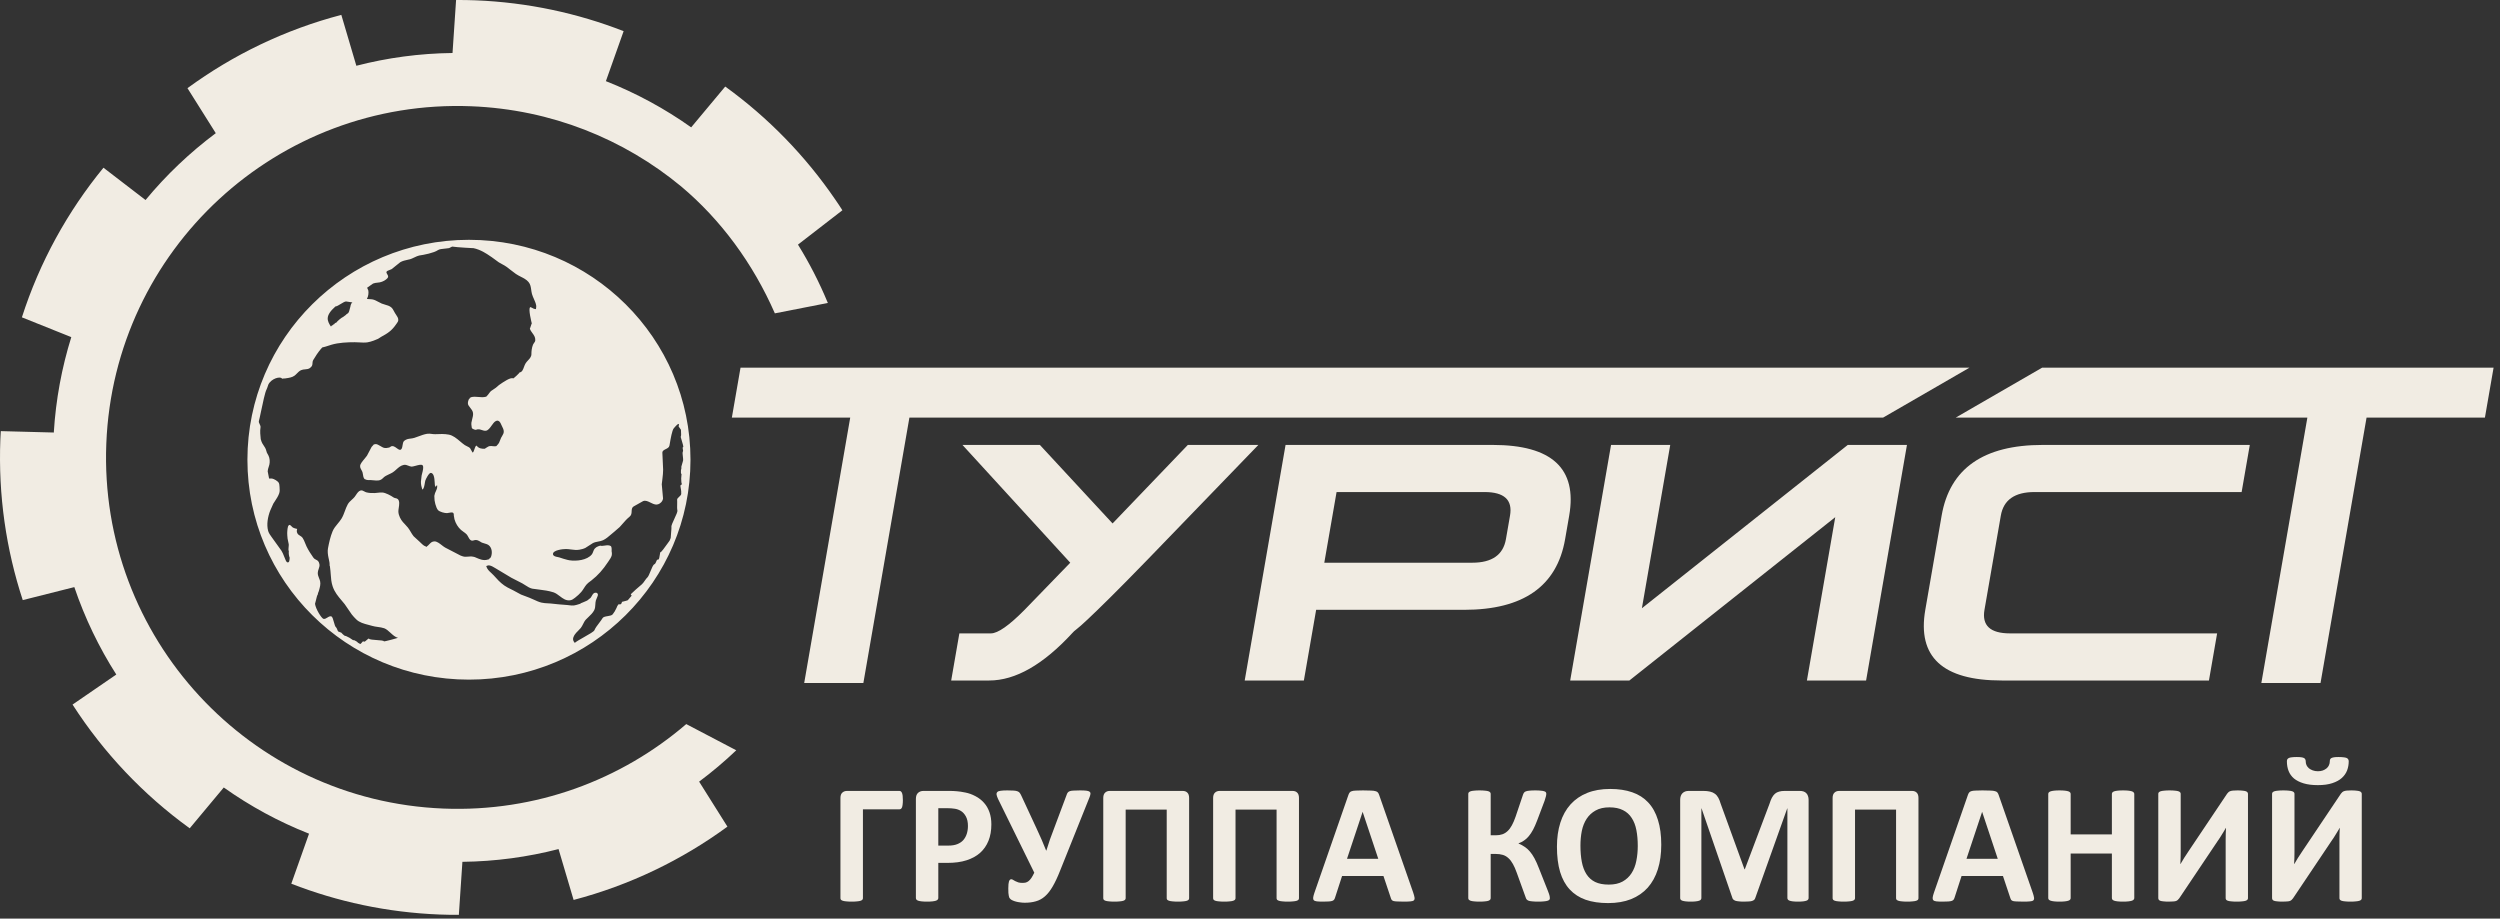
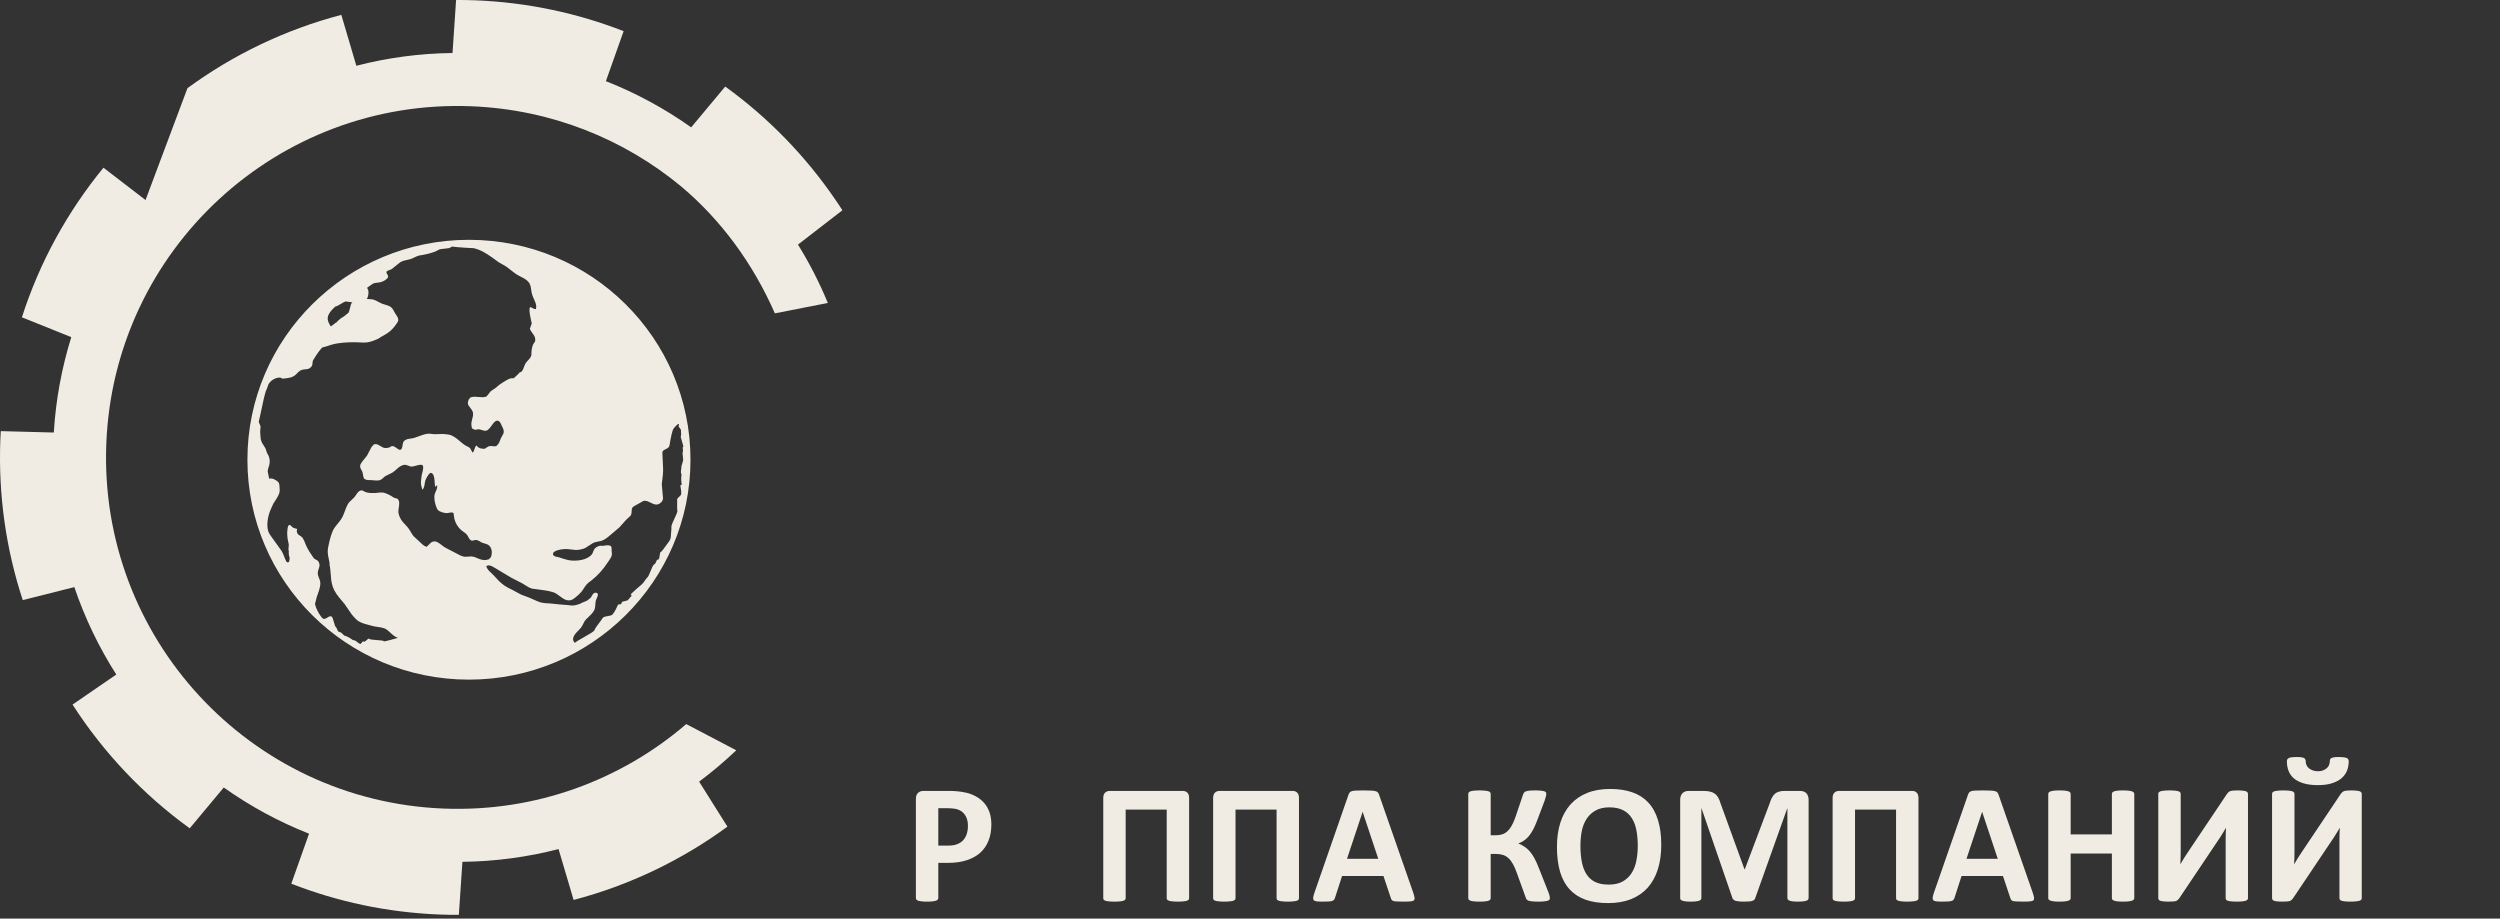
<svg xmlns="http://www.w3.org/2000/svg" width="215" height="79" viewBox="0 0 215 79" fill="none">
  <rect x="0" y="0" width="215" height="79" fill="#333333" stroke="none" />
  <path fill-rule="evenodd" clip-rule="evenodd" d="M40.33 58.448C50.852 58.448 59.382 49.981 59.382 39.536C59.382 29.091 50.852 20.624 40.33 20.624C29.808 20.624 21.278 29.091 21.278 39.536C21.278 49.981 29.808 58.448 40.33 58.448ZM40.789 47.9C40.78 47.897 40.77 47.894 40.761 47.891L40.755 47.89L40.749 47.888L40.742 47.887C40.72 47.884 40.697 47.88 40.674 47.875C40.539 47.844 40.402 47.856 40.263 47.869C40.183 47.876 40.102 47.883 40.021 47.882C39.881 47.88 39.742 47.833 39.611 47.779L39.06 47.493C38.802 47.36 38.544 47.226 38.286 47.092C38.196 47.042 38.097 46.966 37.995 46.886C37.794 46.731 37.579 46.563 37.377 46.559C37.155 46.555 37.038 46.68 36.916 46.809C36.855 46.875 36.792 46.941 36.714 46.993C36.717 47.001 36.719 47.008 36.721 47.016C36.706 47.02 36.689 47.025 36.674 47.03C36.666 47.004 36.645 46.999 36.621 46.995C36.612 46.993 36.602 46.991 36.593 46.988C36.427 46.925 36.317 46.815 36.203 46.703C36.169 46.668 36.133 46.633 36.096 46.599C35.956 46.471 35.817 46.343 35.677 46.215L35.571 46.118C35.474 46 35.395 45.866 35.316 45.732C35.242 45.608 35.169 45.484 35.081 45.373C35.001 45.271 34.913 45.179 34.825 45.087C34.767 45.026 34.708 44.965 34.652 44.901C34.465 44.688 34.284 44.351 34.261 44.023C34.254 43.928 34.273 43.804 34.293 43.672C34.335 43.396 34.382 43.084 34.21 42.922C34.156 42.872 34.085 42.857 34.015 42.842C33.955 42.829 33.895 42.816 33.848 42.782C33.614 42.616 33.161 42.377 32.886 42.355C32.759 42.345 32.624 42.361 32.49 42.377C32.398 42.388 32.307 42.399 32.219 42.402C31.982 42.408 31.722 42.403 31.497 42.339C31.439 42.322 31.384 42.292 31.329 42.262C31.226 42.205 31.125 42.148 31.004 42.184C30.834 42.232 30.718 42.409 30.613 42.569C30.571 42.633 30.531 42.694 30.49 42.743C30.417 42.83 30.335 42.904 30.253 42.978C30.124 43.096 29.995 43.212 29.905 43.376C29.802 43.562 29.73 43.757 29.659 43.952C29.577 44.174 29.495 44.396 29.367 44.606C29.274 44.757 29.159 44.895 29.044 45.034C28.875 45.238 28.705 45.444 28.603 45.691C28.407 46.161 28.301 46.667 28.206 47.157C28.158 47.399 28.197 47.72 28.254 47.977C28.261 48.006 28.267 48.035 28.274 48.064C28.318 48.259 28.365 48.463 28.342 48.642C28.369 48.635 28.375 48.709 28.38 48.765C28.382 48.782 28.383 48.798 28.385 48.809C28.415 49 28.428 49.193 28.442 49.387C28.466 49.734 28.491 50.083 28.609 50.431C28.781 50.935 29.076 51.283 29.381 51.642C29.468 51.745 29.556 51.848 29.642 51.956L30.253 52.844C30.37 52.998 30.502 53.129 30.637 53.265C30.909 53.536 31.298 53.637 31.69 53.739C31.797 53.767 31.904 53.795 32.009 53.826C32.164 53.873 32.328 53.895 32.492 53.918C32.678 53.944 32.865 53.97 33.04 54.03C33.223 54.093 33.402 54.257 33.582 54.422C33.792 54.615 34.003 54.809 34.224 54.845C34.285 54.854 33.004 55.2 33.011 55.155C33.02 55.089 32.719 55.068 32.407 55.046C32.1 55.024 31.784 55.002 31.743 54.935C31.712 54.883 31.637 54.953 31.552 55.032C31.456 55.123 31.347 55.225 31.275 55.17C31.223 55.122 31.167 55.195 31.111 55.268C31.055 55.342 31 55.415 30.948 55.367C30.916 55.344 30.892 55.333 30.869 55.322C30.846 55.311 30.823 55.3 30.791 55.278C30.789 55.279 30.77 55.259 30.75 55.238C30.728 55.215 30.705 55.19 30.703 55.191C30.69 55.183 30.675 55.174 30.659 55.164C30.564 55.104 30.432 55.02 30.373 55.06C30.366 55.056 30.324 55.028 30.273 54.993C30.182 54.931 30.063 54.849 30.06 54.851C30.047 54.843 29.923 54.782 29.835 54.739C29.789 54.717 29.752 54.699 29.75 54.697C29.738 54.705 29.701 54.691 29.668 54.679C29.651 54.672 29.634 54.666 29.623 54.664C29.543 54.616 29.407 54.471 29.358 54.419C29.348 54.407 29.341 54.4 29.34 54.4C29.321 54.41 29.214 54.359 29.167 54.337L29.152 54.33C29.15 54.331 29.148 54.332 29.146 54.333C29.144 54.334 29.142 54.336 29.14 54.337L29.13 54.331L29.095 54.309C29.063 54.292 29.031 54.212 28.999 54.132C28.967 54.051 28.935 53.97 28.902 53.953C28.827 53.906 28.771 53.704 28.714 53.498C28.654 53.278 28.592 53.053 28.503 53.015C28.388 52.965 28.272 53.038 28.154 53.111C28.043 53.181 27.93 53.252 27.816 53.22C27.648 53.172 27.153 52.383 27.091 51.929C27.126 51.828 27.153 51.708 27.18 51.589C27.224 51.393 27.268 51.198 27.348 51.082C27.318 51.078 27.362 50.974 27.392 50.902C27.404 50.876 27.413 50.854 27.416 50.843C27.424 50.813 27.433 50.782 27.442 50.751C27.511 50.505 27.585 50.238 27.531 49.993C27.509 49.898 27.474 49.809 27.439 49.721C27.383 49.581 27.328 49.443 27.328 49.281C27.327 49.159 27.366 49.046 27.405 48.934C27.454 48.794 27.502 48.657 27.47 48.508C27.415 48.253 27.306 48.199 27.187 48.139C27.106 48.099 27.02 48.056 26.943 47.947C26.725 47.638 26.523 47.324 26.36 46.989C26.316 46.899 26.279 46.804 26.241 46.708C26.178 46.551 26.116 46.392 26.022 46.254C25.967 46.173 25.888 46.125 25.809 46.077C25.716 46.02 25.623 45.964 25.57 45.854C25.509 45.732 25.515 45.626 25.558 45.488C25.472 45.477 25.25 45.413 25.184 45.369C25.146 45.345 25.11 45.305 25.073 45.266C24.972 45.157 24.873 45.05 24.768 45.28C24.739 45.345 24.707 45.619 24.709 45.669C24.682 45.863 24.727 46.285 24.731 46.318C24.764 46.474 24.796 46.629 24.827 46.785L24.833 46.814C24.838 46.885 24.83 46.962 24.821 47.04C24.807 47.171 24.793 47.303 24.84 47.411C24.815 47.585 24.85 47.822 24.912 47.97C24.908 47.993 24.906 48.022 24.904 48.054C24.895 48.193 24.883 48.386 24.732 48.365C24.723 48.361 24.714 48.359 24.704 48.356L24.698 48.355C24.692 48.349 24.685 48.345 24.678 48.341L24.675 48.339C24.606 48.284 24.57 48.191 24.538 48.108C24.53 48.087 24.522 48.066 24.514 48.047C24.482 47.976 24.454 47.904 24.425 47.831C24.362 47.671 24.299 47.509 24.204 47.361L23.419 46.268C23.4 46.242 23.381 46.215 23.361 46.188C23.247 46.03 23.123 45.859 23.069 45.684C23.068 45.679 23.066 45.675 23.065 45.671C23.064 45.669 23.063 45.666 23.062 45.663C22.908 45.111 23.031 44.44 23.245 43.895C23.297 43.779 23.349 43.663 23.401 43.546L23.506 43.311C23.552 43.237 23.6 43.164 23.649 43.09C23.787 42.881 23.926 42.671 24.011 42.425C24.066 42.266 24.057 42.085 24.043 41.924C24.04 41.895 24.038 41.867 24.037 41.837C24.03 41.73 24.023 41.623 23.976 41.529C23.897 41.375 23.568 41.183 23.39 41.154L23.331 41.154C23.269 41.154 23.205 41.155 23.142 41.155C23.114 41.006 23.085 40.858 23.055 40.71L23.021 40.537C23.023 40.41 23.066 40.279 23.107 40.154C23.129 40.087 23.151 40.021 23.165 39.958C23.223 39.703 23.197 39.4 23.094 39.191C23.053 39.109 23.021 39.053 22.996 39.009C22.95 38.928 22.926 38.887 22.915 38.809C22.85 38.559 22.769 38.445 22.685 38.327C22.596 38.201 22.503 38.071 22.423 37.764C22.388 37.476 22.35 37.048 22.405 36.757C22.422 36.664 22.377 36.572 22.332 36.48C22.285 36.385 22.239 36.291 22.266 36.2C22.303 36.075 22.367 35.767 22.444 35.401C22.595 34.681 22.793 33.733 22.921 33.499C22.966 33.415 23.028 33.225 23.057 33.133C23.066 33.105 23.072 33.086 23.074 33.082C23.316 32.556 24.133 32.314 24.268 32.582C24.26 32.552 24.373 32.55 24.451 32.549C24.479 32.548 24.502 32.548 24.514 32.546C24.544 32.542 24.576 32.537 24.607 32.532C24.858 32.495 25.131 32.455 25.331 32.306C25.408 32.249 25.474 32.181 25.54 32.113C25.644 32.006 25.747 31.9 25.894 31.834C26.005 31.784 26.124 31.773 26.241 31.764C26.388 31.751 26.532 31.739 26.654 31.65C26.862 31.497 26.867 31.376 26.873 31.243C26.877 31.154 26.881 31.059 26.949 30.945C27.141 30.621 27.344 30.311 27.582 30.028C27.625 29.977 27.67 29.928 27.716 29.88C27.893 29.846 28.073 29.787 28.252 29.728C28.335 29.701 28.418 29.673 28.5 29.649C29.12 29.462 29.886 29.431 30.503 29.431C30.63 29.43 30.76 29.438 30.891 29.446C31.124 29.46 31.36 29.475 31.59 29.443C31.768 29.418 31.953 29.357 32.136 29.293C32.231 29.255 32.324 29.217 32.418 29.178L32.484 29.151C32.531 29.134 32.591 29.092 32.65 29.052C32.692 29.022 32.734 28.993 32.77 28.974C33.37 28.651 33.706 28.42 34.078 27.872C34.094 27.848 34.11 27.826 34.127 27.803C34.19 27.717 34.249 27.636 34.253 27.518C34.257 27.349 34.153 27.197 34.057 27.058C34.026 27.013 33.996 26.969 33.971 26.927C33.94 26.875 33.913 26.823 33.886 26.772C33.814 26.635 33.747 26.507 33.621 26.412C33.475 26.302 33.302 26.253 33.129 26.204C33.027 26.176 32.926 26.147 32.831 26.107C32.737 26.067 32.643 26.016 32.548 25.965C32.377 25.873 32.205 25.78 32.029 25.748C31.944 25.732 31.848 25.729 31.764 25.726C31.622 25.721 31.516 25.718 31.569 25.653C31.677 25.519 31.718 25.143 31.672 24.97C31.657 24.936 31.641 24.901 31.626 24.867C31.607 24.827 31.589 24.786 31.571 24.746C31.68 24.669 31.789 24.592 31.898 24.515L32.082 24.386C32.199 24.336 32.335 24.322 32.465 24.308C32.535 24.301 32.602 24.294 32.665 24.282C32.92 24.231 33.184 24.085 33.333 23.906C33.426 23.792 33.362 23.685 33.302 23.585C33.258 23.512 33.217 23.443 33.239 23.377C33.263 23.307 33.4 23.256 33.522 23.212C33.586 23.188 33.647 23.165 33.683 23.143C33.928 22.946 34.173 22.75 34.418 22.554C34.615 22.436 34.851 22.385 35.083 22.335C35.143 22.322 35.203 22.309 35.262 22.295C35.346 22.275 35.479 22.212 35.616 22.147C35.781 22.069 35.953 21.988 36.053 21.974C36.432 21.923 37.331 21.746 37.656 21.514C37.78 21.425 38.034 21.401 38.279 21.379C38.401 21.368 38.52 21.357 38.621 21.338C38.627 21.337 38.68 21.309 38.737 21.28C38.804 21.245 38.877 21.207 38.885 21.206C39.302 21.272 40.767 21.35 40.707 21.338C41.334 21.465 41.869 21.832 42.15 22.025C42.207 22.064 42.254 22.096 42.289 22.117C42.447 22.233 42.605 22.348 42.764 22.463L42.898 22.561C42.987 22.617 43.082 22.668 43.179 22.719C43.314 22.791 43.452 22.863 43.572 22.954C43.667 23.026 43.761 23.099 43.854 23.172C44.02 23.301 44.184 23.43 44.356 23.551C44.493 23.647 44.642 23.723 44.79 23.798C45.034 23.921 45.276 24.044 45.451 24.251C45.618 24.449 45.651 24.683 45.684 24.926C45.701 25.044 45.717 25.163 45.749 25.281C45.79 25.43 45.853 25.571 45.917 25.713C45.998 25.894 46.08 26.075 46.112 26.274C46.125 26.347 46.114 26.414 46.104 26.481C46.099 26.516 46.093 26.552 46.091 26.589C46.085 26.59 46.079 26.593 46.073 26.594C46.071 26.595 46.069 26.595 46.068 26.596C46.066 26.59 46.065 26.585 46.064 26.581C46.063 26.576 46.062 26.573 46.06 26.572C46.059 26.571 46.056 26.571 46.051 26.572C46.047 26.572 46.043 26.573 46.036 26.573C45.937 26.576 45.848 26.526 45.759 26.475C45.707 26.446 45.655 26.416 45.601 26.398C45.603 26.406 45.605 26.414 45.608 26.422C45.39 26.484 45.732 27.806 45.734 27.814C45.722 27.817 45.687 27.928 45.651 28.038C45.615 28.148 45.58 28.257 45.568 28.26C45.611 28.408 45.7 28.529 45.789 28.649C45.917 28.822 46.045 28.996 46.035 29.253C46.031 29.357 45.981 29.425 45.928 29.497C45.894 29.545 45.858 29.594 45.834 29.655C45.733 29.909 45.701 30.197 45.701 30.46C45.701 30.678 45.553 30.838 45.407 30.996C45.334 31.075 45.261 31.154 45.207 31.238C45.145 31.336 45.102 31.453 45.06 31.567C44.977 31.793 44.899 32.006 44.681 32.029C44.694 32.074 44.156 32.563 44.134 32.548C43.931 32.41 43.288 32.855 42.951 33.089L42.914 33.114C42.823 33.193 42.732 33.271 42.64 33.349C42.565 33.4 42.49 33.451 42.415 33.502L42.225 33.63C42.16 33.69 42.111 33.758 42.06 33.828C42.03 33.87 41.999 33.912 41.965 33.953C41.917 34.007 41.868 34.06 41.819 34.113C41.58 34.182 41.364 34.161 41.149 34.14C40.934 34.119 40.718 34.099 40.479 34.167C40.481 34.171 40.482 34.175 40.483 34.178C40.484 34.183 40.485 34.187 40.486 34.191C40.48 34.193 40.475 34.195 40.471 34.196C40.466 34.198 40.464 34.199 40.462 34.198C40.461 34.197 40.46 34.194 40.459 34.19C40.459 34.186 40.458 34.181 40.456 34.174C40.426 34.182 40.43 34.19 40.438 34.207C40.44 34.213 40.443 34.22 40.446 34.228C40.43 34.233 40.424 34.236 40.422 34.235C40.421 34.234 40.42 34.233 40.42 34.231C40.419 34.227 40.418 34.221 40.415 34.212C40.386 34.22 40.39 34.227 40.397 34.244C40.4 34.25 40.403 34.257 40.405 34.266C40.309 34.294 40.266 34.47 40.25 34.551C40.25 34.558 40.249 34.565 40.248 34.573C40.247 34.58 40.246 34.587 40.245 34.593C40.245 34.595 40.245 34.596 40.245 34.597C40.245 34.599 40.245 34.601 40.244 34.603C40.244 34.608 40.243 34.612 40.243 34.617C40.242 34.635 40.241 34.653 40.239 34.671C40.233 34.81 40.33 34.931 40.436 35.063C40.542 35.195 40.655 35.336 40.68 35.515C40.703 35.693 40.654 35.879 40.605 36.061C40.578 36.162 40.552 36.262 40.539 36.358C40.525 36.455 40.542 36.566 40.558 36.672C40.564 36.714 40.57 36.755 40.575 36.794C40.574 36.873 40.939 37.037 40.996 36.934C41.037 36.928 41.076 36.925 41.117 36.92C41.228 36.913 41.335 36.948 41.441 36.984C41.55 37.02 41.66 37.057 41.775 37.045C41.977 37.025 42.132 36.806 42.282 36.594C42.39 36.443 42.495 36.295 42.612 36.227C42.686 36.183 42.763 36.16 42.842 36.185C42.983 36.229 43.057 36.401 43.115 36.534L43.121 36.549C43.141 36.592 43.163 36.637 43.185 36.682C43.247 36.806 43.312 36.936 43.323 37.076C43.336 37.248 43.256 37.378 43.172 37.516C43.145 37.561 43.117 37.606 43.092 37.654C43.061 37.728 43.031 37.803 43.001 37.877C42.974 37.943 42.947 38.009 42.92 38.075C42.88 38.153 42.827 38.209 42.773 38.267C42.744 38.298 42.715 38.329 42.688 38.363C42.58 38.394 42.474 38.382 42.37 38.37C42.287 38.36 42.205 38.35 42.123 38.363C42.02 38.378 41.938 38.432 41.858 38.484C41.814 38.514 41.77 38.543 41.723 38.565C41.724 38.566 41.724 38.568 41.725 38.57C41.725 38.572 41.726 38.575 41.727 38.577C41.728 38.581 41.729 38.585 41.73 38.588C41.727 38.589 41.724 38.589 41.72 38.589C41.718 38.589 41.715 38.589 41.713 38.589C41.708 38.589 41.704 38.589 41.699 38.589C41.442 38.609 41.181 38.567 41.012 38.353C40.933 38.254 40.864 38.454 40.798 38.642C40.736 38.821 40.677 38.99 40.617 38.883C40.585 38.825 40.553 38.766 40.52 38.708L40.441 38.565C40.37 38.475 40.261 38.424 40.153 38.374C40.09 38.344 40.027 38.315 39.973 38.279C39.836 38.185 39.702 38.072 39.566 37.957C39.269 37.706 38.964 37.448 38.596 37.377C38.235 37.306 37.812 37.321 37.436 37.34C37.333 37.345 37.231 37.331 37.13 37.318C36.998 37.3 36.867 37.283 36.732 37.306C36.478 37.348 36.228 37.441 35.983 37.532C35.865 37.576 35.748 37.619 35.632 37.656C35.516 37.693 35.407 37.706 35.302 37.719C35.117 37.742 34.945 37.763 34.763 37.911C34.666 37.989 34.642 38.149 34.619 38.301C34.603 38.402 34.589 38.5 34.553 38.568C34.441 38.778 34.296 38.671 34.127 38.547C33.968 38.43 33.788 38.298 33.596 38.405L33.599 38.413C33.6 38.417 33.601 38.42 33.602 38.423C33.602 38.425 33.603 38.427 33.603 38.429C33.579 38.435 33.573 38.432 33.559 38.424C33.556 38.422 33.553 38.42 33.549 38.418L33.552 38.426L33.556 38.442C33.545 38.445 33.533 38.449 33.522 38.452L33.509 38.456C33.517 38.483 33.505 38.484 33.488 38.485C33.482 38.486 33.474 38.486 33.467 38.488C33.295 38.531 33.152 38.554 32.998 38.507C32.921 38.484 32.828 38.428 32.731 38.369C32.565 38.269 32.388 38.162 32.258 38.198C32.235 38.207 32.212 38.215 32.189 38.223C32.187 38.216 32.186 38.212 32.185 38.208C32.184 38.203 32.183 38.2 32.182 38.2C32.18 38.199 32.178 38.2 32.173 38.202C32.17 38.203 32.165 38.205 32.158 38.206C32.161 38.217 32.106 38.275 32.052 38.331C32.011 38.374 31.97 38.416 31.957 38.436L31.561 39.188C31.515 39.26 31.439 39.351 31.356 39.448C31.183 39.653 30.982 39.89 30.971 40.064C30.963 40.211 31.021 40.312 31.081 40.417C31.12 40.485 31.159 40.554 31.182 40.638C31.201 40.709 31.21 40.773 31.218 40.833C31.235 40.958 31.251 41.069 31.35 41.199C31.386 41.209 31.418 41.223 31.449 41.236C31.508 41.262 31.565 41.286 31.643 41.283C31.814 41.276 31.97 41.292 32.114 41.306C32.441 41.339 32.706 41.366 32.943 41.109C33.08 40.961 33.267 40.875 33.455 40.788C33.562 40.739 33.669 40.69 33.768 40.629C33.881 40.559 33.983 40.467 34.086 40.373C34.273 40.204 34.464 40.031 34.732 39.98C34.872 39.954 34.994 40.002 35.117 40.05C35.201 40.084 35.285 40.117 35.376 40.126C35.46 40.135 35.601 40.096 35.752 40.055C35.998 39.988 36.27 39.913 36.353 40.029C36.45 40.162 36.361 40.498 36.3 40.731C36.282 40.797 36.267 40.855 36.259 40.897C36.249 40.989 36.238 41.081 36.228 41.173C36.219 41.255 36.209 41.338 36.2 41.42C36.192 41.638 36.243 41.874 36.316 42.1C36.452 42.061 36.501 41.754 36.537 41.533C36.55 41.454 36.561 41.385 36.573 41.344C36.616 41.202 36.89 40.654 37.051 40.668C37.176 40.678 37.247 40.784 37.291 40.898C37.359 41.079 37.37 41.274 37.381 41.464C37.385 41.547 37.39 41.629 37.399 41.709C37.426 41.937 37.485 41.85 37.532 41.781C37.574 41.719 37.607 41.671 37.599 41.872C37.593 42.013 37.529 42.151 37.467 42.285C37.447 42.329 37.427 42.372 37.41 42.415L37.341 42.694C37.373 42.685 37.366 42.728 37.361 42.762C37.36 42.772 37.358 42.781 37.358 42.787C37.343 43.055 37.487 43.668 37.67 43.87C37.807 44.02 38.25 44.136 38.442 44.128C38.495 44.126 38.555 44.113 38.616 44.1C38.735 44.075 38.86 44.049 38.952 44.091C39.012 44.118 39.019 44.2 39.024 44.264L39.026 44.279C39.032 44.277 39.037 44.276 39.041 44.274C39.045 44.273 39.048 44.272 39.049 44.272C39.051 44.273 39.051 44.276 39.053 44.281C39.053 44.285 39.054 44.29 39.056 44.296C39.049 44.298 39.044 44.299 39.04 44.3C39.035 44.301 39.033 44.301 39.032 44.303C39.032 44.304 39.033 44.306 39.034 44.31C39.035 44.314 39.037 44.319 39.039 44.326C39.033 44.328 39.028 44.329 39.024 44.33C39.019 44.331 39.017 44.331 39.016 44.333C39.015 44.334 39.016 44.337 39.018 44.342C39.019 44.345 39.021 44.35 39.023 44.357C39.035 44.353 39.049 44.444 39.062 44.528C39.069 44.577 39.076 44.624 39.082 44.646C39.183 45.018 39.39 45.343 39.645 45.573C39.71 45.633 39.785 45.684 39.859 45.736C39.958 45.805 40.057 45.874 40.135 45.96C40.184 46.015 40.225 46.091 40.267 46.168C40.376 46.372 40.492 46.587 40.78 46.458C40.996 46.395 41.152 46.491 41.321 46.594C41.36 46.618 41.399 46.642 41.44 46.664C41.587 46.711 41.734 46.757 41.879 46.803C42.25 46.949 42.354 47.391 42.267 47.753C42.239 47.871 42.192 48.014 42.06 48.057C42.062 48.064 42.063 48.069 42.065 48.072C42.067 48.077 42.067 48.079 42.067 48.081C42.066 48.082 42.063 48.083 42.058 48.084C42.055 48.085 42.05 48.086 42.044 48.088C42.045 48.094 42.047 48.099 42.048 48.103C42.05 48.108 42.05 48.11 42.05 48.111C42.049 48.113 42.046 48.113 42.041 48.114C42.038 48.115 42.033 48.116 42.026 48.118C42.018 48.088 41.98 48.105 41.945 48.121C41.93 48.128 41.916 48.134 41.905 48.137C41.56 48.225 41.257 48.094 40.956 47.964C40.914 47.946 40.873 47.928 40.832 47.911L40.832 47.912C40.818 47.908 40.803 47.904 40.789 47.9ZM29.304 26.14C29.128 26.248 28.952 26.356 28.846 26.356C27.914 27.181 28.148 27.593 28.447 28.071C28.453 28.069 28.46 28.066 28.466 28.064C28.479 28.059 28.491 28.055 28.504 28.051C28.502 28.047 28.501 28.043 28.5 28.04C28.498 28.036 28.497 28.032 28.495 28.029C28.501 28.026 28.509 28.021 28.518 28.016C28.578 27.984 28.705 27.915 28.692 27.881C28.7 27.878 28.708 27.875 28.714 27.873C28.72 27.887 28.72 27.894 28.722 27.895C28.725 27.896 28.73 27.892 28.745 27.887L28.736 27.865C28.747 27.858 28.762 27.843 28.779 27.827C28.82 27.79 28.868 27.744 28.875 27.764C28.89 27.759 28.905 27.753 28.919 27.748C28.99 27.631 29.373 27.306 29.516 27.253C29.524 27.243 29.561 27.217 29.606 27.186C29.688 27.128 29.794 27.054 29.785 27.03C29.789 27.029 29.794 27.027 29.798 27.025C29.801 27.024 29.804 27.023 29.807 27.022L29.937 26.929C30.013 26.858 30.057 26.67 30.088 26.539C30.106 26.463 30.119 26.406 30.132 26.401C30.121 26.371 30.181 26.057 30.314 26.009C30.216 25.996 30.117 25.98 30.019 25.964C29.933 25.95 29.848 25.936 29.762 25.925C29.656 25.925 29.48 26.032 29.304 26.14ZM58.728 39.27C58.707 39.093 58.686 38.909 58.724 38.844C58.76 38.779 58.742 38.697 58.724 38.624C58.705 38.543 58.689 38.472 58.754 38.447C58.794 38.432 58.705 38.137 58.63 37.888C58.574 37.704 58.526 37.544 58.543 37.542C58.587 37.535 58.582 37.268 58.562 36.96C58.459 36.812 58.367 36.679 58.363 36.68C58.361 36.673 58.365 36.652 58.371 36.626C58.399 36.496 58.455 36.233 57.945 36.834C57.798 37.007 57.672 37.744 57.606 38.134C57.592 38.212 57.581 38.276 57.573 38.319C57.541 38.483 57.395 38.555 57.253 38.624C57.097 38.701 56.948 38.774 56.964 38.965L56.967 39.017C56.988 39.476 57.009 39.935 57.029 40.394C57.029 40.647 57.001 40.885 56.973 41.133C56.966 41.192 56.959 41.251 56.952 41.31C56.938 41.422 56.925 41.533 56.911 41.645C56.92 41.75 56.93 41.856 56.94 41.962C56.967 42.265 56.995 42.568 57.022 42.871C57.004 42.998 56.944 43.113 56.854 43.204C56.536 43.521 56.233 43.37 55.94 43.223C55.723 43.115 55.511 43.009 55.303 43.098C55.059 43.236 54.815 43.373 54.57 43.51C54.333 43.623 54.327 43.794 54.321 43.973C54.315 44.136 54.309 44.306 54.129 44.449C53.912 44.62 53.731 44.829 53.549 45.038C53.465 45.136 53.38 45.234 53.291 45.328C53.2 45.407 53.108 45.486 53.017 45.565C52.959 45.615 52.901 45.666 52.844 45.716C52.755 45.785 52.663 45.865 52.569 45.946C52.344 46.141 52.106 46.347 51.86 46.46C51.725 46.522 51.581 46.549 51.438 46.575C51.283 46.605 51.13 46.633 50.99 46.706C50.772 46.846 50.554 46.986 50.336 47.124C50.185 47.199 49.987 47.247 49.823 47.275C49.578 47.317 49.342 47.286 49.107 47.255C48.964 47.237 48.821 47.218 48.678 47.216C48.428 47.212 47.511 47.307 47.558 47.67C47.578 47.832 47.8 47.875 47.967 47.907C48.017 47.917 48.062 47.926 48.096 47.936C48.146 47.953 48.196 47.969 48.245 47.985C48.314 48.008 48.383 48.03 48.452 48.052C48.511 48.068 48.569 48.084 48.627 48.101C48.739 48.134 48.849 48.166 48.967 48.184C49.562 48.276 50.485 48.185 50.896 47.68C50.953 47.609 50.982 47.528 51.011 47.447C51.025 47.409 51.039 47.371 51.056 47.334C51.164 47.09 51.349 47.003 51.613 46.927C51.74 46.96 51.876 46.94 52.012 46.919C52.183 46.894 52.355 46.868 52.51 46.951C52.612 47.005 52.605 47.214 52.6 47.346C52.598 47.414 52.596 47.461 52.61 47.457C52.612 47.473 52.613 47.488 52.615 47.504C52.623 47.59 52.631 47.676 52.611 47.757C52.565 47.933 52.456 48.09 52.351 48.242C52.324 48.282 52.296 48.321 52.27 48.361C51.865 48.974 51.432 49.473 50.869 49.912C50.834 49.939 50.799 49.965 50.763 49.992C50.644 50.08 50.524 50.168 50.431 50.281C50.352 50.375 50.285 50.48 50.217 50.586C50.146 50.697 50.075 50.809 49.99 50.908C49.839 51.082 49.658 51.246 49.477 51.386C49.464 51.397 49.451 51.407 49.438 51.416C49.314 51.513 49.192 51.608 49.009 51.629C48.665 51.667 48.402 51.467 48.138 51.266C47.965 51.135 47.792 51.003 47.596 50.939C47.188 50.808 46.778 50.755 46.362 50.703C46.306 50.696 46.25 50.689 46.194 50.681C46.072 50.665 45.95 50.648 45.827 50.632L45.76 50.622C45.547 50.569 45.364 50.451 45.181 50.332C45.096 50.276 45.01 50.221 44.921 50.172L44.753 50.085C44.495 49.952 44.237 49.82 43.978 49.687C43.556 49.434 43.134 49.181 42.711 48.928C42.666 48.902 42.621 48.875 42.577 48.848C42.415 48.749 42.253 48.65 42.071 48.623C41.996 48.611 41.949 48.63 41.894 48.653C41.87 48.662 41.844 48.673 41.814 48.681C41.892 48.952 42.058 49.102 42.232 49.26C42.304 49.326 42.379 49.393 42.448 49.471C42.725 49.781 43.009 50.099 43.358 50.345C43.546 50.478 43.749 50.577 43.953 50.678C44.018 50.71 44.084 50.742 44.15 50.776C44.369 50.895 44.587 51.013 44.806 51.131C44.941 51.182 45.075 51.233 45.21 51.284C45.317 51.324 45.424 51.365 45.531 51.406C45.662 51.455 45.791 51.515 45.92 51.575C46.131 51.673 46.343 51.772 46.564 51.824C46.749 51.868 46.944 51.878 47.138 51.888C47.207 51.891 47.276 51.895 47.343 51.9L48.056 51.974C48.29 51.993 48.527 52.012 48.761 52.03C48.823 52.035 48.885 52.043 48.947 52.051C49.085 52.069 49.224 52.087 49.365 52.068C49.504 52.049 49.636 52.006 49.768 51.964C49.823 51.946 49.878 51.928 49.933 51.912C49.93 51.904 49.928 51.897 49.926 51.889C49.961 51.875 49.996 51.861 50.031 51.847C50.072 51.83 50.114 51.814 50.155 51.797C50.185 51.784 50.216 51.771 50.246 51.758C50.277 51.745 50.307 51.732 50.337 51.719C50.357 51.71 50.377 51.701 50.397 51.692C50.43 51.677 50.463 51.663 50.495 51.648C50.504 51.64 50.534 51.618 50.572 51.59C50.645 51.536 50.748 51.461 50.781 51.424C50.824 51.376 50.858 51.315 50.893 51.253C50.977 51.103 51.063 50.95 51.268 50.976C51.357 50.987 51.391 51.028 51.419 51.126C51.435 51.181 51.368 51.337 51.312 51.469C51.282 51.54 51.255 51.604 51.244 51.642C51.213 51.756 51.206 51.873 51.2 51.991C51.19 52.157 51.18 52.324 51.101 52.478C50.983 52.709 50.794 52.888 50.61 53.062C50.534 53.134 50.458 53.206 50.388 53.28C50.282 53.393 50.213 53.531 50.145 53.669C50.086 53.786 50.028 53.902 49.948 54.004C49.877 54.091 49.797 54.171 49.717 54.25C49.601 54.365 49.485 54.48 49.4 54.617C49.335 54.722 49.273 54.873 49.284 54.992C49.294 55.108 49.357 55.203 49.428 55.288C49.592 55.151 49.92 54.967 50.244 54.783C50.664 54.547 51.077 54.314 51.124 54.192C51.191 54.015 51.365 53.786 51.53 53.571C51.644 53.421 51.754 53.277 51.819 53.161C51.883 53.049 52.071 53.018 52.26 52.987C52.437 52.958 52.614 52.928 52.69 52.833C52.725 52.782 52.759 52.733 52.794 52.683C52.815 52.652 52.837 52.621 52.858 52.589C52.873 52.571 52.888 52.551 52.902 52.532C52.901 52.53 52.899 52.527 52.898 52.525C52.896 52.522 52.895 52.519 52.892 52.516C52.896 52.511 52.901 52.503 52.907 52.493C52.945 52.431 53.025 52.301 53.009 52.277L53.01 52.276C53.014 52.27 53.019 52.264 53.024 52.258C53.03 52.268 53.032 52.274 53.034 52.274C53.036 52.274 53.038 52.268 53.048 52.255C53.044 52.249 53.041 52.244 53.038 52.239C53.044 52.227 53.053 52.205 53.063 52.181C53.085 52.126 53.112 52.059 53.121 52.073L53.126 52.067C53.134 52.056 53.142 52.045 53.15 52.035C53.166 51.961 53.214 51.966 53.269 51.972C53.322 51.977 53.382 51.983 53.428 51.923C53.432 51.909 53.443 51.888 53.454 51.865C53.474 51.824 53.497 51.777 53.486 51.76C53.488 51.758 53.541 51.745 53.612 51.728C53.757 51.692 53.977 51.638 53.99 51.62C53.988 51.617 54.109 51.478 54.206 51.366C54.268 51.295 54.32 51.235 54.328 51.225C54.306 51.197 54.287 51.182 54.272 51.17C54.239 51.144 54.231 51.138 54.292 51.058C54.29 51.056 54.386 50.97 54.483 50.882C54.583 50.791 54.685 50.7 54.683 50.696C54.719 50.656 54.832 50.563 54.945 50.47C55.057 50.378 55.169 50.285 55.206 50.245C55.282 50.18 55.365 50.062 55.448 49.943C55.531 49.825 55.613 49.708 55.689 49.643C55.764 49.567 55.852 49.35 55.943 49.127C56.052 48.858 56.164 48.582 56.261 48.536C56.36 48.489 56.4 48.386 56.435 48.294C56.475 48.192 56.509 48.103 56.615 48.119C56.68 48.129 56.714 47.908 56.742 47.724C56.763 47.59 56.781 47.475 56.805 47.483C56.864 47.505 57.161 47.089 57.429 46.714C57.485 46.637 57.539 46.561 57.59 46.491C57.621 46.415 57.651 46.339 57.681 46.262C57.686 46.138 57.702 45.962 57.716 45.796C57.736 45.568 57.755 45.357 57.744 45.321C57.713 45.222 57.86 44.906 58.005 44.595C58.144 44.296 58.282 44.001 58.258 43.905C58.225 43.766 58.23 43.556 58.236 43.358C58.239 43.219 58.243 43.086 58.233 42.987C58.223 42.891 58.316 42.807 58.409 42.722C58.496 42.643 58.583 42.564 58.586 42.475C58.585 42.438 58.585 42.402 58.584 42.366C58.584 42.33 58.583 42.293 58.582 42.257C58.584 42.241 58.584 42.225 58.584 42.209L58.584 42.204C58.58 42.201 58.576 42.199 58.572 42.197C58.572 42.193 58.572 42.187 58.571 42.179C58.568 42.127 58.56 42.01 58.541 41.999C58.542 41.993 58.542 41.987 58.542 41.981C58.55 41.986 58.553 41.989 58.554 41.989C58.555 41.988 58.554 41.983 58.555 41.971C58.553 41.97 58.551 41.969 58.55 41.968C58.548 41.967 58.546 41.965 58.543 41.964C58.541 41.954 58.537 41.936 58.533 41.917C58.524 41.873 58.512 41.82 58.522 41.826C58.522 41.82 58.522 41.814 58.523 41.808C58.523 41.802 58.523 41.796 58.523 41.791C58.502 41.737 58.531 41.724 58.564 41.709C58.596 41.694 58.632 41.678 58.633 41.623C58.63 41.612 58.627 41.595 58.624 41.577C58.619 41.542 58.613 41.503 58.6 41.495C58.6 41.493 58.597 41.442 58.594 41.379C58.589 41.285 58.582 41.164 58.582 41.15C58.58 41.149 58.591 41.015 58.601 40.907C58.607 40.84 58.612 40.783 58.612 40.774C58.549 40.743 58.556 40.589 58.562 40.477C58.563 40.457 58.564 40.439 58.565 40.423C58.562 40.422 58.572 40.393 58.581 40.364C58.59 40.335 58.6 40.305 58.598 40.304C58.601 40.265 58.599 40.24 58.598 40.215C58.596 40.189 58.594 40.163 58.598 40.124C58.615 40.056 58.643 39.961 58.672 39.866C58.701 39.77 58.731 39.672 58.747 39.603C58.758 39.531 58.743 39.402 58.728 39.27Z" fill="#F1ECE3" />
-   <path fill-rule="evenodd" clip-rule="evenodd" d="M38.917 4.558L39.223 0C39.779 -0.002 40.338 0.005 40.9 0.028C45.388 0.206 49.669 1.135 53.632 2.679L52.107 6.979C54.725 8.012 57.184 9.35 59.441 10.952L62.37 7.443C66.065 10.114 69.27 13.41 71.838 17.168C72.046 17.467 72.249 17.772 72.445 18.083L68.626 21.037C69.605 22.618 70.467 24.293 71.195 26.055L66.638 26.948C64.752 22.644 61.986 18.89 58.576 16.029C53.654 11.96 47.411 9.412 40.539 9.139C23.864 8.477 9.804 21.464 9.143 38.141C8.481 54.815 21.468 68.875 38.142 69.537C46.083 69.852 53.429 67.07 59.018 62.271L63.318 64.525C62.309 65.486 61.243 66.386 60.125 67.22L62.559 71.091C58.631 73.967 54.153 76.13 49.33 77.395L48.035 73.02C45.383 73.704 42.613 74.084 39.767 74.117L39.461 78.676C38.903 78.678 38.344 78.671 37.78 78.648C33.293 78.47 29.013 77.543 25.052 75.998L26.577 71.697C23.959 70.666 21.501 69.324 19.244 67.724L16.315 71.234C12.323 68.347 8.903 64.732 6.239 60.593L10.001 58.009C8.511 55.675 7.295 53.153 6.392 50.491L1.957 51.609C0.531 47.271 -0.16 42.61 0.031 37.779C0.041 37.543 0.055 37.309 0.069 37.077L4.627 37.197C4.801 34.352 5.317 31.606 6.131 28.993L1.883 27.291C3.408 22.535 5.814 18.185 8.898 14.423L12.516 17.202C14.293 15.052 16.323 13.121 18.557 11.453L16.122 7.582C20.051 4.705 24.529 2.544 29.354 1.28L30.646 5.656C33.3 4.971 36.07 4.591 38.917 4.558Z" fill="#F1ECE3" />
-   <path fill-rule="evenodd" clip-rule="evenodd" d="M213.703 35.913H203.524L199.565 58.736H194.476L198.434 35.913H168.194L175.626 31.618H214.448L213.703 35.913ZM82.505 54.471H85.22C85.813 54.471 86.779 53.796 88.116 52.445L92.042 48.393L82.772 38.264H89.43L95.681 45.017L102.154 38.264H108.219C105.598 40.988 102.445 44.251 98.759 48.056C97.382 49.474 96.284 50.588 95.465 51.398C94.646 52.209 94.008 52.828 93.552 53.255C93.097 53.683 92.779 53.964 92.6 54.099C92.421 54.235 92.296 54.347 92.224 54.437C89.715 57.161 87.33 58.523 85.068 58.523H81.802L82.505 54.471ZM134.951 44.341L134.6 46.367C133.897 50.419 131.001 52.445 125.911 52.445H113.188L112.133 58.523H107.044L110.558 38.264H128.371C133.461 38.264 135.654 40.29 134.951 44.341ZM129.862 44.341C130.096 42.991 129.365 42.316 127.668 42.316H114.945L113.89 48.393H126.614C128.311 48.393 129.276 47.718 129.51 46.367L129.862 44.341ZM163.998 38.264H158.908L141.203 52.31L143.64 38.264H138.55L135.036 58.523H140.126L157.831 44.477L155.394 58.523H160.484L163.998 38.264ZM189.969 58.523H172.156C167.066 58.523 164.873 56.497 165.576 52.445L166.981 44.341C167.684 40.29 170.58 38.264 175.67 38.264H193.483L192.78 42.316H174.967C173.27 42.316 172.305 42.991 172.071 44.341L170.665 52.445C170.431 53.796 171.162 54.471 172.858 54.471H190.672L189.969 58.523ZM161.947 35.913H78.209L74.25 58.736H69.161L73.119 35.913H62.94L63.685 31.618H169.379L161.947 35.913Z" fill="#F1ECE3" />
-   <path d="M77.647 68.817C77.647 68.964 77.64 69.088 77.625 69.191C77.615 69.288 77.598 69.369 77.574 69.432C77.549 69.491 77.517 69.535 77.478 69.564C77.444 69.589 77.403 69.601 77.354 69.601H74.212V77.247C74.212 77.296 74.195 77.34 74.161 77.379C74.131 77.413 74.08 77.443 74.007 77.467C73.933 77.491 73.836 77.508 73.714 77.518C73.592 77.533 73.436 77.54 73.245 77.54C73.059 77.54 72.903 77.533 72.776 77.518C72.654 77.508 72.557 77.491 72.483 77.467C72.41 77.443 72.356 77.413 72.322 77.379C72.293 77.34 72.278 77.296 72.278 77.247V68.627C72.278 68.422 72.329 68.27 72.432 68.173C72.54 68.07 72.679 68.019 72.85 68.019H77.354C77.452 68.019 77.525 68.08 77.574 68.202C77.623 68.324 77.647 68.529 77.647 68.817Z" fill="#F1ECE3" />
+   <path fill-rule="evenodd" clip-rule="evenodd" d="M38.917 4.558L39.223 0C39.779 -0.002 40.338 0.005 40.9 0.028C45.388 0.206 49.669 1.135 53.632 2.679L52.107 6.979C54.725 8.012 57.184 9.35 59.441 10.952L62.37 7.443C66.065 10.114 69.27 13.41 71.838 17.168C72.046 17.467 72.249 17.772 72.445 18.083L68.626 21.037C69.605 22.618 70.467 24.293 71.195 26.055L66.638 26.948C64.752 22.644 61.986 18.89 58.576 16.029C53.654 11.96 47.411 9.412 40.539 9.139C23.864 8.477 9.804 21.464 9.143 38.141C8.481 54.815 21.468 68.875 38.142 69.537C46.083 69.852 53.429 67.07 59.018 62.271L63.318 64.525C62.309 65.486 61.243 66.386 60.125 67.22L62.559 71.091C58.631 73.967 54.153 76.13 49.33 77.395L48.035 73.02C45.383 73.704 42.613 74.084 39.767 74.117L39.461 78.676C38.903 78.678 38.344 78.671 37.78 78.648C33.293 78.47 29.013 77.543 25.052 75.998L26.577 71.697C23.959 70.666 21.501 69.324 19.244 67.724L16.315 71.234C12.323 68.347 8.903 64.732 6.239 60.593L10.001 58.009C8.511 55.675 7.295 53.153 6.392 50.491L1.957 51.609C0.531 47.271 -0.16 42.61 0.031 37.779C0.041 37.543 0.055 37.309 0.069 37.077L4.627 37.197C4.801 34.352 5.317 31.606 6.131 28.993L1.883 27.291C3.408 22.535 5.814 18.185 8.898 14.423L12.516 17.202L16.122 7.582C20.051 4.705 24.529 2.544 29.354 1.28L30.646 5.656C33.3 4.971 36.07 4.591 38.917 4.558Z" fill="#F1ECE3" />
  <path d="M85.257 70.897C85.257 71.429 85.174 71.901 85.008 72.311C84.842 72.721 84.6 73.068 84.283 73.351C83.965 73.629 83.575 73.841 83.111 73.988C82.652 74.135 82.11 74.208 81.485 74.208H80.694V77.233C80.694 77.281 80.677 77.325 80.642 77.365C80.613 77.403 80.562 77.435 80.489 77.46C80.415 77.484 80.318 77.504 80.196 77.518C80.074 77.533 79.917 77.54 79.727 77.54C79.541 77.54 79.385 77.533 79.258 77.518C79.136 77.504 79.038 77.484 78.965 77.46C78.892 77.435 78.841 77.403 78.811 77.365C78.782 77.325 78.767 77.281 78.767 77.233V68.707C78.767 68.478 78.826 68.307 78.943 68.195C79.065 68.077 79.224 68.019 79.419 68.019H81.653C81.878 68.019 82.09 68.028 82.29 68.048C82.496 68.063 82.74 68.099 83.023 68.158C83.306 68.212 83.592 68.314 83.88 68.466C84.173 68.617 84.422 68.81 84.627 69.044C84.832 69.274 84.988 69.545 85.096 69.857C85.203 70.165 85.257 70.511 85.257 70.897ZM83.243 71.036C83.243 70.704 83.184 70.431 83.067 70.216C82.95 70.001 82.806 69.843 82.635 69.74C82.464 69.637 82.283 69.574 82.093 69.549C81.907 69.52 81.714 69.506 81.514 69.506H80.694V72.721H81.558C81.866 72.721 82.122 72.679 82.327 72.596C82.537 72.513 82.708 72.399 82.84 72.252C82.972 72.101 83.072 71.923 83.14 71.718C83.208 71.508 83.243 71.281 83.243 71.036Z" fill="#F1ECE3" />
-   <path d="M91.167 74.882C90.953 75.428 90.74 75.88 90.53 76.237C90.325 76.593 90.103 76.876 89.864 77.086C89.629 77.291 89.371 77.433 89.087 77.511C88.809 77.594 88.489 77.635 88.128 77.635C87.996 77.635 87.867 77.626 87.74 77.606C87.613 77.591 87.493 77.57 87.381 77.54C87.269 77.511 87.171 77.477 87.088 77.438C87.005 77.399 86.944 77.362 86.905 77.328C86.866 77.294 86.834 77.257 86.809 77.218C86.79 77.174 86.773 77.118 86.758 77.049C86.744 76.981 86.731 76.896 86.722 76.793C86.717 76.686 86.714 76.554 86.714 76.398C86.714 76.115 86.734 75.914 86.773 75.797C86.817 75.675 86.883 75.614 86.971 75.614C87.015 75.614 87.063 75.631 87.117 75.665C87.171 75.699 87.234 75.736 87.308 75.775C87.386 75.814 87.474 75.851 87.571 75.885C87.674 75.914 87.793 75.929 87.93 75.929C88.033 75.929 88.128 75.919 88.216 75.9C88.304 75.875 88.387 75.831 88.465 75.768C88.543 75.704 88.621 75.616 88.699 75.504C88.777 75.387 88.86 75.236 88.948 75.05L85.828 68.7C85.76 68.549 85.718 68.427 85.704 68.334C85.694 68.236 85.718 68.16 85.777 68.107C85.835 68.053 85.933 68.019 86.07 68.004C86.211 67.985 86.399 67.975 86.634 67.975C86.863 67.975 87.046 67.98 87.183 67.99C87.32 67.999 87.43 68.021 87.513 68.055C87.596 68.085 87.659 68.131 87.703 68.195C87.747 68.253 87.791 68.331 87.835 68.429L89.168 71.3C89.314 71.608 89.454 71.915 89.585 72.223C89.717 72.526 89.844 72.833 89.966 73.146H89.988C90.086 72.819 90.188 72.501 90.296 72.194C90.408 71.881 90.53 71.554 90.662 71.212L91.753 68.297C91.778 68.229 91.809 68.175 91.849 68.136C91.888 68.092 91.946 68.058 92.024 68.033C92.103 68.009 92.21 67.994 92.347 67.99C92.483 67.98 92.662 67.975 92.881 67.975C93.106 67.975 93.284 67.982 93.416 67.997C93.548 68.011 93.643 68.041 93.702 68.085C93.76 68.124 93.787 68.18 93.782 68.253C93.777 68.326 93.753 68.422 93.709 68.539L91.167 74.882Z" fill="#F1ECE3" />
  <path d="M102.264 77.247C102.264 77.296 102.249 77.34 102.22 77.379C102.19 77.413 102.139 77.443 102.066 77.467C101.993 77.491 101.893 77.508 101.766 77.518C101.643 77.533 101.49 77.54 101.304 77.54C101.119 77.54 100.962 77.533 100.835 77.518C100.713 77.508 100.616 77.491 100.542 77.467C100.469 77.443 100.415 77.413 100.381 77.379C100.352 77.34 100.337 77.296 100.337 77.247V69.623H96.807V77.247C96.807 77.296 96.79 77.34 96.756 77.379C96.727 77.413 96.675 77.443 96.602 77.467C96.529 77.491 96.431 77.508 96.309 77.518C96.187 77.533 96.031 77.54 95.84 77.54C95.655 77.54 95.499 77.533 95.371 77.518C95.249 77.508 95.152 77.491 95.079 77.467C95.005 77.443 94.954 77.413 94.925 77.379C94.895 77.34 94.881 77.296 94.881 77.247V68.627C94.881 68.422 94.932 68.27 95.035 68.173C95.137 68.07 95.274 68.019 95.445 68.019H101.707C101.883 68.019 102.019 68.07 102.117 68.173C102.215 68.27 102.264 68.422 102.264 68.627V77.247Z" fill="#F1ECE3" />
  <path d="M111.712 77.247C111.712 77.296 111.697 77.34 111.668 77.379C111.639 77.413 111.587 77.443 111.514 77.467C111.441 77.491 111.341 77.508 111.214 77.518C111.092 77.533 110.938 77.54 110.752 77.54C110.567 77.54 110.411 77.533 110.284 77.518C110.162 77.508 110.064 77.491 109.991 77.467C109.917 77.443 109.864 77.413 109.83 77.379C109.8 77.34 109.786 77.296 109.786 77.247V69.623H106.255V77.247C106.255 77.296 106.238 77.34 106.204 77.379C106.175 77.413 106.123 77.443 106.05 77.467C105.977 77.491 105.879 77.508 105.757 77.518C105.635 77.533 105.479 77.54 105.288 77.54C105.103 77.54 104.947 77.533 104.82 77.518C104.698 77.508 104.6 77.491 104.527 77.467C104.454 77.443 104.402 77.413 104.373 77.379C104.344 77.34 104.329 77.296 104.329 77.247V68.627C104.329 68.422 104.38 68.27 104.483 68.173C104.585 68.07 104.722 68.019 104.893 68.019H111.155C111.331 68.019 111.468 68.07 111.565 68.173C111.663 68.27 111.712 68.422 111.712 68.627V77.247Z" fill="#F1ECE3" />
  <path d="M121.541 76.778C121.6 76.954 121.636 77.094 121.651 77.196C121.665 77.299 121.646 77.377 121.592 77.43C121.538 77.479 121.443 77.508 121.307 77.518C121.17 77.533 120.982 77.54 120.743 77.54C120.494 77.54 120.298 77.535 120.157 77.526C120.02 77.521 119.915 77.508 119.842 77.489C119.768 77.465 119.717 77.433 119.688 77.394C119.659 77.355 119.634 77.303 119.615 77.24L118.977 75.336H115.418L114.817 77.189C114.798 77.257 114.771 77.316 114.737 77.365C114.707 77.408 114.656 77.445 114.583 77.474C114.515 77.499 114.414 77.516 114.283 77.526C114.156 77.535 113.987 77.54 113.777 77.54C113.553 77.54 113.377 77.533 113.25 77.518C113.123 77.504 113.035 77.469 112.986 77.416C112.937 77.357 112.92 77.277 112.935 77.174C112.95 77.072 112.986 76.935 113.045 76.764L115.967 68.356C115.997 68.273 116.031 68.207 116.07 68.158C116.109 68.104 116.17 68.065 116.253 68.041C116.341 68.011 116.46 67.994 116.612 67.99C116.763 67.98 116.963 67.975 117.212 67.975C117.5 67.975 117.73 67.98 117.901 67.99C118.072 67.994 118.204 68.011 118.296 68.041C118.394 68.065 118.462 68.104 118.501 68.158C118.545 68.212 118.582 68.285 118.611 68.378L121.541 76.778ZM117.19 69.828H117.183L115.843 73.856H118.531L117.19 69.828Z" fill="#F1ECE3" />
  <path d="M133.289 77.24C133.289 77.294 133.274 77.34 133.245 77.379C133.216 77.413 133.162 77.443 133.084 77.467C133.011 77.491 132.911 77.508 132.784 77.518C132.657 77.533 132.493 77.54 132.293 77.54C132.083 77.54 131.912 77.533 131.78 77.518C131.653 77.508 131.551 77.491 131.473 77.467C131.394 77.438 131.336 77.401 131.297 77.357C131.258 77.308 131.228 77.25 131.209 77.181L130.447 75.072C130.34 74.764 130.227 74.508 130.11 74.303C129.993 74.093 129.864 73.924 129.722 73.798C129.58 73.666 129.419 73.573 129.239 73.519C129.058 73.466 128.855 73.439 128.631 73.439H128.199V77.233C128.199 77.286 128.184 77.333 128.155 77.372C128.125 77.406 128.074 77.438 128.001 77.467C127.928 77.491 127.83 77.508 127.708 77.518C127.586 77.533 127.43 77.54 127.239 77.54C127.054 77.54 126.897 77.533 126.77 77.518C126.648 77.508 126.551 77.491 126.477 77.467C126.404 77.438 126.351 77.406 126.316 77.372C126.287 77.333 126.272 77.286 126.272 77.233V68.275C126.272 68.221 126.287 68.177 126.316 68.143C126.351 68.104 126.404 68.073 126.477 68.048C126.551 68.024 126.648 68.007 126.77 67.997C126.897 67.982 127.054 67.975 127.239 67.975C127.43 67.975 127.586 67.982 127.708 67.997C127.83 68.007 127.928 68.024 128.001 68.048C128.074 68.073 128.125 68.104 128.155 68.143C128.184 68.177 128.199 68.221 128.199 68.275V71.835H128.631C128.851 71.835 129.043 71.805 129.209 71.747C129.375 71.688 129.524 71.595 129.656 71.469C129.793 71.341 129.915 71.178 130.022 70.978C130.135 70.773 130.242 70.521 130.345 70.223L130.982 68.334C131.006 68.265 131.036 68.209 131.07 68.165C131.104 68.116 131.158 68.08 131.231 68.055C131.309 68.026 131.409 68.007 131.531 67.997C131.658 67.982 131.827 67.975 132.037 67.975C132.227 67.975 132.383 67.982 132.505 67.997C132.632 68.007 132.73 68.024 132.798 68.048C132.872 68.068 132.92 68.097 132.945 68.136C132.969 68.17 132.981 68.214 132.981 68.268C132.981 68.331 132.969 68.409 132.945 68.502C132.925 68.595 132.889 68.717 132.835 68.868L132.198 70.553C132.08 70.865 131.963 71.132 131.846 71.351C131.729 71.571 131.604 71.759 131.473 71.915C131.346 72.067 131.209 72.191 131.062 72.289C130.921 72.386 130.762 72.467 130.586 72.531V72.538C130.782 72.621 130.957 72.716 131.114 72.823C131.275 72.926 131.424 73.058 131.56 73.219C131.702 73.38 131.836 73.578 131.963 73.812C132.09 74.047 132.22 74.335 132.351 74.677L133.128 76.639C133.206 76.84 133.252 76.979 133.267 77.057C133.282 77.13 133.289 77.191 133.289 77.24Z" fill="#F1ECE3" />
  <path d="M142.869 72.648C142.869 73.434 142.771 74.137 142.576 74.757C142.381 75.377 142.09 75.904 141.705 76.339C141.319 76.769 140.84 77.098 140.269 77.328C139.703 77.552 139.046 77.665 138.299 77.665C137.561 77.665 136.917 77.57 136.365 77.379C135.818 77.184 135.362 76.888 134.996 76.493C134.629 76.097 134.353 75.594 134.168 74.984C133.987 74.374 133.897 73.651 133.897 72.816C133.897 72.049 133.995 71.361 134.19 70.751C134.385 70.135 134.676 69.613 135.061 69.183C135.447 68.754 135.923 68.424 136.49 68.195C137.061 67.965 137.723 67.85 138.475 67.85C139.192 67.85 139.825 67.945 140.372 68.136C140.923 68.326 141.382 68.619 141.748 69.015C142.12 69.41 142.398 69.911 142.583 70.516C142.774 71.117 142.869 71.827 142.869 72.648ZM140.848 72.75C140.848 72.252 140.809 71.8 140.73 71.395C140.652 70.985 140.518 70.636 140.328 70.348C140.142 70.055 139.893 69.83 139.58 69.674C139.268 69.513 138.877 69.432 138.409 69.432C137.935 69.432 137.539 69.523 137.222 69.703C136.905 69.879 136.648 70.116 136.453 70.414C136.258 70.712 136.119 71.061 136.036 71.461C135.957 71.857 135.918 72.277 135.918 72.721C135.918 73.239 135.957 73.705 136.036 74.12C136.114 74.53 136.246 74.882 136.431 75.174C136.617 75.468 136.866 75.692 137.178 75.848C137.491 76 137.884 76.075 138.357 76.075C138.831 76.075 139.226 75.987 139.544 75.812C139.861 75.636 140.118 75.397 140.313 75.094C140.508 74.791 140.645 74.44 140.723 74.039C140.806 73.634 140.848 73.204 140.848 72.75Z" fill="#F1ECE3" />
  <path d="M155.54 77.233C155.54 77.281 155.525 77.325 155.496 77.365C155.472 77.403 155.423 77.435 155.35 77.46C155.281 77.484 155.188 77.504 155.071 77.518C154.954 77.533 154.805 77.54 154.624 77.54C154.449 77.54 154.302 77.533 154.185 77.518C154.068 77.504 153.975 77.484 153.907 77.46C153.838 77.435 153.789 77.403 153.76 77.365C153.731 77.325 153.716 77.281 153.716 77.233V69.52H153.702L150.955 77.225C150.935 77.289 150.904 77.343 150.86 77.386C150.816 77.425 150.755 77.457 150.677 77.482C150.603 77.506 150.508 77.521 150.391 77.526C150.274 77.535 150.132 77.54 149.966 77.54C149.8 77.54 149.659 77.533 149.541 77.518C149.424 77.508 149.327 77.491 149.248 77.467C149.175 77.438 149.117 77.403 149.073 77.365C149.029 77.325 148.999 77.279 148.985 77.225L146.333 69.52H146.319V77.233C146.319 77.281 146.304 77.325 146.275 77.365C146.25 77.403 146.202 77.435 146.128 77.46C146.055 77.484 145.96 77.504 145.843 77.518C145.73 77.533 145.584 77.54 145.403 77.54C145.227 77.54 145.081 77.533 144.964 77.518C144.847 77.504 144.751 77.484 144.678 77.46C144.61 77.435 144.561 77.403 144.532 77.365C144.507 77.325 144.495 77.281 144.495 77.233V68.788C144.495 68.539 144.561 68.348 144.693 68.216C144.825 68.085 145 68.019 145.22 68.019H146.48C146.705 68.019 146.897 68.038 147.059 68.077C147.22 68.112 147.359 68.173 147.476 68.26C147.593 68.344 147.691 68.456 147.769 68.597C147.847 68.734 147.915 68.905 147.974 69.11L150.025 74.757H150.054L152.178 69.125C152.242 68.92 152.31 68.746 152.383 68.605C152.461 68.463 152.549 68.348 152.647 68.26C152.749 68.173 152.869 68.112 153.006 68.077C153.143 68.038 153.301 68.019 153.482 68.019H154.778C154.91 68.019 155.022 68.036 155.115 68.07C155.213 68.104 155.291 68.156 155.35 68.224C155.413 68.287 155.459 68.368 155.489 68.466C155.523 68.558 155.54 68.666 155.54 68.788V77.233Z" fill="#F1ECE3" />
  <path d="M164.988 77.247C164.988 77.296 164.974 77.34 164.944 77.379C164.915 77.413 164.864 77.443 164.79 77.467C164.717 77.491 164.617 77.508 164.49 77.518C164.368 77.533 164.214 77.54 164.029 77.54C163.843 77.54 163.687 77.533 163.56 77.518C163.438 77.508 163.34 77.491 163.267 77.467C163.194 77.443 163.14 77.413 163.106 77.379C163.077 77.34 163.062 77.296 163.062 77.247V69.623H159.532V77.247C159.532 77.296 159.515 77.34 159.48 77.379C159.451 77.413 159.4 77.443 159.327 77.467C159.253 77.491 159.156 77.508 159.034 77.518C158.912 77.533 158.755 77.54 158.565 77.54C158.379 77.54 158.223 77.533 158.096 77.518C157.974 77.508 157.876 77.491 157.803 77.467C157.73 77.443 157.679 77.413 157.649 77.379C157.62 77.34 157.605 77.296 157.605 77.247V68.627C157.605 68.422 157.657 68.27 157.759 68.173C157.862 68.07 157.998 68.019 158.169 68.019H164.432C164.607 68.019 164.744 68.07 164.842 68.173C164.939 68.27 164.988 68.422 164.988 68.627V77.247Z" fill="#F1ECE3" />
  <path d="M174.817 76.778C174.876 76.954 174.913 77.094 174.927 77.196C174.942 77.299 174.922 77.377 174.869 77.43C174.815 77.479 174.72 77.508 174.583 77.518C174.446 77.533 174.258 77.54 174.019 77.54C173.77 77.54 173.575 77.535 173.433 77.526C173.296 77.521 173.191 77.508 173.118 77.489C173.045 77.465 172.994 77.433 172.964 77.394C172.935 77.355 172.911 77.303 172.891 77.24L172.254 75.336H168.694L168.094 77.189C168.074 77.257 168.047 77.316 168.013 77.365C167.984 77.408 167.933 77.445 167.859 77.474C167.791 77.499 167.691 77.516 167.559 77.526C167.432 77.535 167.264 77.54 167.054 77.54C166.829 77.54 166.653 77.533 166.526 77.518C166.399 77.504 166.311 77.469 166.263 77.416C166.214 77.357 166.197 77.277 166.211 77.174C166.226 77.072 166.263 76.935 166.321 76.764L169.244 68.356C169.273 68.273 169.307 68.207 169.346 68.158C169.385 68.104 169.446 68.065 169.529 68.041C169.617 68.011 169.737 67.994 169.888 67.99C170.039 67.98 170.24 67.975 170.489 67.975C170.777 67.975 171.006 67.98 171.177 67.99C171.348 67.994 171.48 68.011 171.573 68.041C171.67 68.065 171.739 68.104 171.778 68.158C171.822 68.212 171.858 68.285 171.888 68.378L174.817 76.778ZM170.467 69.828H170.459L169.119 73.856H171.807L170.467 69.828Z" fill="#F1ECE3" />
  <path d="M183.548 77.233C183.548 77.281 183.531 77.325 183.497 77.365C183.467 77.403 183.416 77.435 183.343 77.46C183.269 77.484 183.172 77.504 183.05 77.518C182.928 77.533 182.774 77.54 182.588 77.54C182.398 77.54 182.239 77.533 182.112 77.518C181.99 77.504 181.893 77.484 181.819 77.46C181.751 77.435 181.7 77.403 181.665 77.365C181.636 77.325 181.622 77.281 181.622 77.233V73.402H178.077V77.233C178.077 77.281 178.062 77.325 178.033 77.365C178.003 77.403 177.952 77.435 177.879 77.46C177.806 77.484 177.708 77.504 177.586 77.518C177.464 77.533 177.308 77.54 177.117 77.54C176.932 77.54 176.775 77.533 176.648 77.518C176.526 77.504 176.429 77.484 176.355 77.46C176.282 77.435 176.228 77.403 176.194 77.365C176.165 77.325 176.15 77.281 176.15 77.233V68.282C176.15 68.234 176.165 68.19 176.194 68.151C176.228 68.112 176.282 68.08 176.355 68.055C176.429 68.031 176.526 68.011 176.648 67.997C176.775 67.982 176.932 67.975 177.117 67.975C177.308 67.975 177.464 67.982 177.586 67.997C177.708 68.011 177.806 68.031 177.879 68.055C177.952 68.08 178.003 68.112 178.033 68.151C178.062 68.19 178.077 68.234 178.077 68.282V71.761H181.622V68.282C181.622 68.234 181.636 68.19 181.665 68.151C181.7 68.112 181.751 68.08 181.819 68.055C181.893 68.031 181.99 68.011 182.112 67.997C182.239 67.982 182.398 67.975 182.588 67.975C182.774 67.975 182.928 67.982 183.05 67.997C183.172 68.011 183.269 68.031 183.343 68.055C183.416 68.08 183.467 68.112 183.497 68.151C183.531 68.19 183.548 68.234 183.548 68.282V77.233Z" fill="#F1ECE3" />
  <path d="M193.326 77.247C193.326 77.296 193.309 77.34 193.274 77.379C193.245 77.413 193.194 77.443 193.121 77.467C193.047 77.491 192.947 77.508 192.82 77.518C192.698 77.533 192.544 77.54 192.359 77.54C192.173 77.54 192.017 77.533 191.89 77.518C191.768 77.508 191.67 77.491 191.597 77.467C191.529 77.443 191.48 77.413 191.451 77.379C191.421 77.34 191.407 77.296 191.407 77.247V72.252C191.407 72.062 191.409 71.876 191.414 71.695C191.419 71.51 191.426 71.346 191.436 71.205H191.421C191.382 71.273 191.336 71.354 191.282 71.447C191.228 71.534 191.17 71.63 191.106 71.732C191.048 71.83 190.984 71.932 190.916 72.04C190.848 72.142 190.779 72.242 190.711 72.34L187.415 77.255C187.376 77.308 187.334 77.355 187.29 77.394C187.251 77.433 187.198 77.465 187.129 77.489C187.066 77.508 186.985 77.521 186.888 77.526C186.795 77.535 186.673 77.54 186.521 77.54C186.331 77.54 186.177 77.533 186.06 77.518C185.943 77.508 185.85 77.491 185.782 77.467C185.718 77.443 185.674 77.411 185.65 77.372C185.625 77.333 185.613 77.286 185.613 77.233V68.268C185.613 68.219 185.628 68.177 185.657 68.143C185.691 68.104 185.745 68.073 185.818 68.048C185.896 68.024 185.997 68.007 186.119 67.997C186.241 67.982 186.394 67.975 186.58 67.975C186.77 67.975 186.927 67.982 187.049 67.997C187.171 68.007 187.268 68.024 187.342 68.048C187.415 68.073 187.466 68.104 187.496 68.143C187.525 68.177 187.539 68.219 187.539 68.268V73.292C187.539 73.448 187.537 73.615 187.532 73.79C187.527 73.966 187.52 74.137 187.51 74.303H187.525C187.608 74.156 187.713 73.981 187.84 73.776C187.967 73.57 188.099 73.37 188.235 73.175L191.531 68.26C191.565 68.212 191.602 68.17 191.641 68.136C191.68 68.097 191.731 68.065 191.795 68.041C191.863 68.016 191.946 67.999 192.044 67.99C192.142 67.98 192.266 67.975 192.417 67.975C192.603 67.975 192.752 67.982 192.864 67.997C192.981 68.007 193.074 68.024 193.143 68.048C193.211 68.073 193.257 68.104 193.282 68.143C193.311 68.177 193.326 68.221 193.326 68.275V77.247Z" fill="#F1ECE3" />
  <path d="M203.111 77.247C203.111 77.296 203.094 77.34 203.059 77.379C203.03 77.413 202.979 77.443 202.906 77.467C202.832 77.491 202.732 77.508 202.605 77.518C202.483 77.533 202.33 77.54 202.144 77.54C201.958 77.54 201.802 77.533 201.675 77.518C201.553 77.508 201.455 77.491 201.382 77.467C201.314 77.443 201.265 77.413 201.236 77.379C201.206 77.34 201.192 77.296 201.192 77.247V72.252C201.192 72.062 201.194 71.876 201.199 71.695C201.204 71.51 201.211 71.346 201.221 71.205H201.206C201.167 71.273 201.121 71.354 201.067 71.447C201.014 71.534 200.955 71.63 200.892 71.732C200.833 71.83 200.769 71.932 200.701 72.04C200.633 72.142 200.564 72.242 200.496 72.34L197.2 77.255C197.161 77.308 197.12 77.355 197.076 77.394C197.037 77.433 196.983 77.465 196.914 77.489C196.851 77.508 196.77 77.521 196.673 77.526C196.58 77.535 196.458 77.54 196.307 77.54C196.116 77.54 195.962 77.533 195.845 77.518C195.728 77.508 195.635 77.491 195.567 77.467C195.503 77.443 195.459 77.411 195.435 77.372C195.411 77.333 195.398 77.286 195.398 77.233V68.268C195.398 68.219 195.413 68.177 195.442 68.143C195.476 68.104 195.53 68.073 195.603 68.048C195.682 68.024 195.782 68.007 195.904 67.997C196.026 67.982 196.18 67.975 196.365 67.975C196.556 67.975 196.712 67.982 196.834 67.997C196.956 68.007 197.054 68.024 197.127 68.048C197.2 68.073 197.251 68.104 197.281 68.143C197.31 68.177 197.325 68.219 197.325 68.268V73.292C197.325 73.448 197.322 73.615 197.317 73.79C197.312 73.966 197.305 74.137 197.295 74.303H197.31C197.393 74.156 197.498 73.981 197.625 73.776C197.752 73.57 197.884 73.37 198.02 73.175L201.316 68.26C201.351 68.212 201.387 68.17 201.426 68.136C201.465 68.097 201.517 68.065 201.58 68.041C201.648 68.016 201.731 67.999 201.829 67.99C201.927 67.98 202.051 67.975 202.203 67.975C202.388 67.975 202.537 67.982 202.649 67.997C202.767 68.007 202.859 68.024 202.928 68.048C202.996 68.073 203.042 68.104 203.067 68.143C203.096 68.177 203.111 68.221 203.111 68.275V77.247ZM201.99 65.477C201.99 65.746 201.944 66.005 201.851 66.254C201.758 66.498 201.607 66.715 201.397 66.906C201.192 67.091 200.918 67.24 200.577 67.352C200.24 67.465 199.825 67.521 199.331 67.521C198.853 67.521 198.445 67.469 198.108 67.367C197.771 67.264 197.496 67.125 197.281 66.949C197.071 66.769 196.917 66.554 196.819 66.305C196.722 66.051 196.673 65.775 196.673 65.477C196.673 65.404 196.685 65.345 196.709 65.302C196.739 65.253 196.785 65.214 196.849 65.184C196.912 65.155 196.997 65.135 197.105 65.126C197.217 65.111 197.356 65.104 197.522 65.104C197.679 65.104 197.808 65.111 197.911 65.126C198.013 65.14 198.091 65.162 198.145 65.192C198.199 65.221 198.235 65.26 198.255 65.309C198.279 65.353 198.291 65.406 198.291 65.47C198.291 65.587 198.313 65.697 198.357 65.799C198.406 65.902 198.475 65.992 198.562 66.07C198.655 66.144 198.768 66.205 198.899 66.254C199.031 66.302 199.178 66.327 199.339 66.327C199.495 66.327 199.637 66.305 199.764 66.261C199.891 66.212 199.998 66.151 200.086 66.078C200.179 66 200.247 65.909 200.291 65.807C200.34 65.699 200.364 65.582 200.364 65.455C200.364 65.397 200.374 65.345 200.393 65.302C200.413 65.258 200.45 65.221 200.503 65.192C200.562 65.162 200.638 65.14 200.73 65.126C200.828 65.111 200.95 65.104 201.097 65.104C201.272 65.104 201.416 65.111 201.529 65.126C201.646 65.135 201.739 65.155 201.807 65.184C201.875 65.214 201.922 65.253 201.946 65.302C201.976 65.345 201.99 65.404 201.99 65.477Z" fill="#F1ECE3" />
</svg>